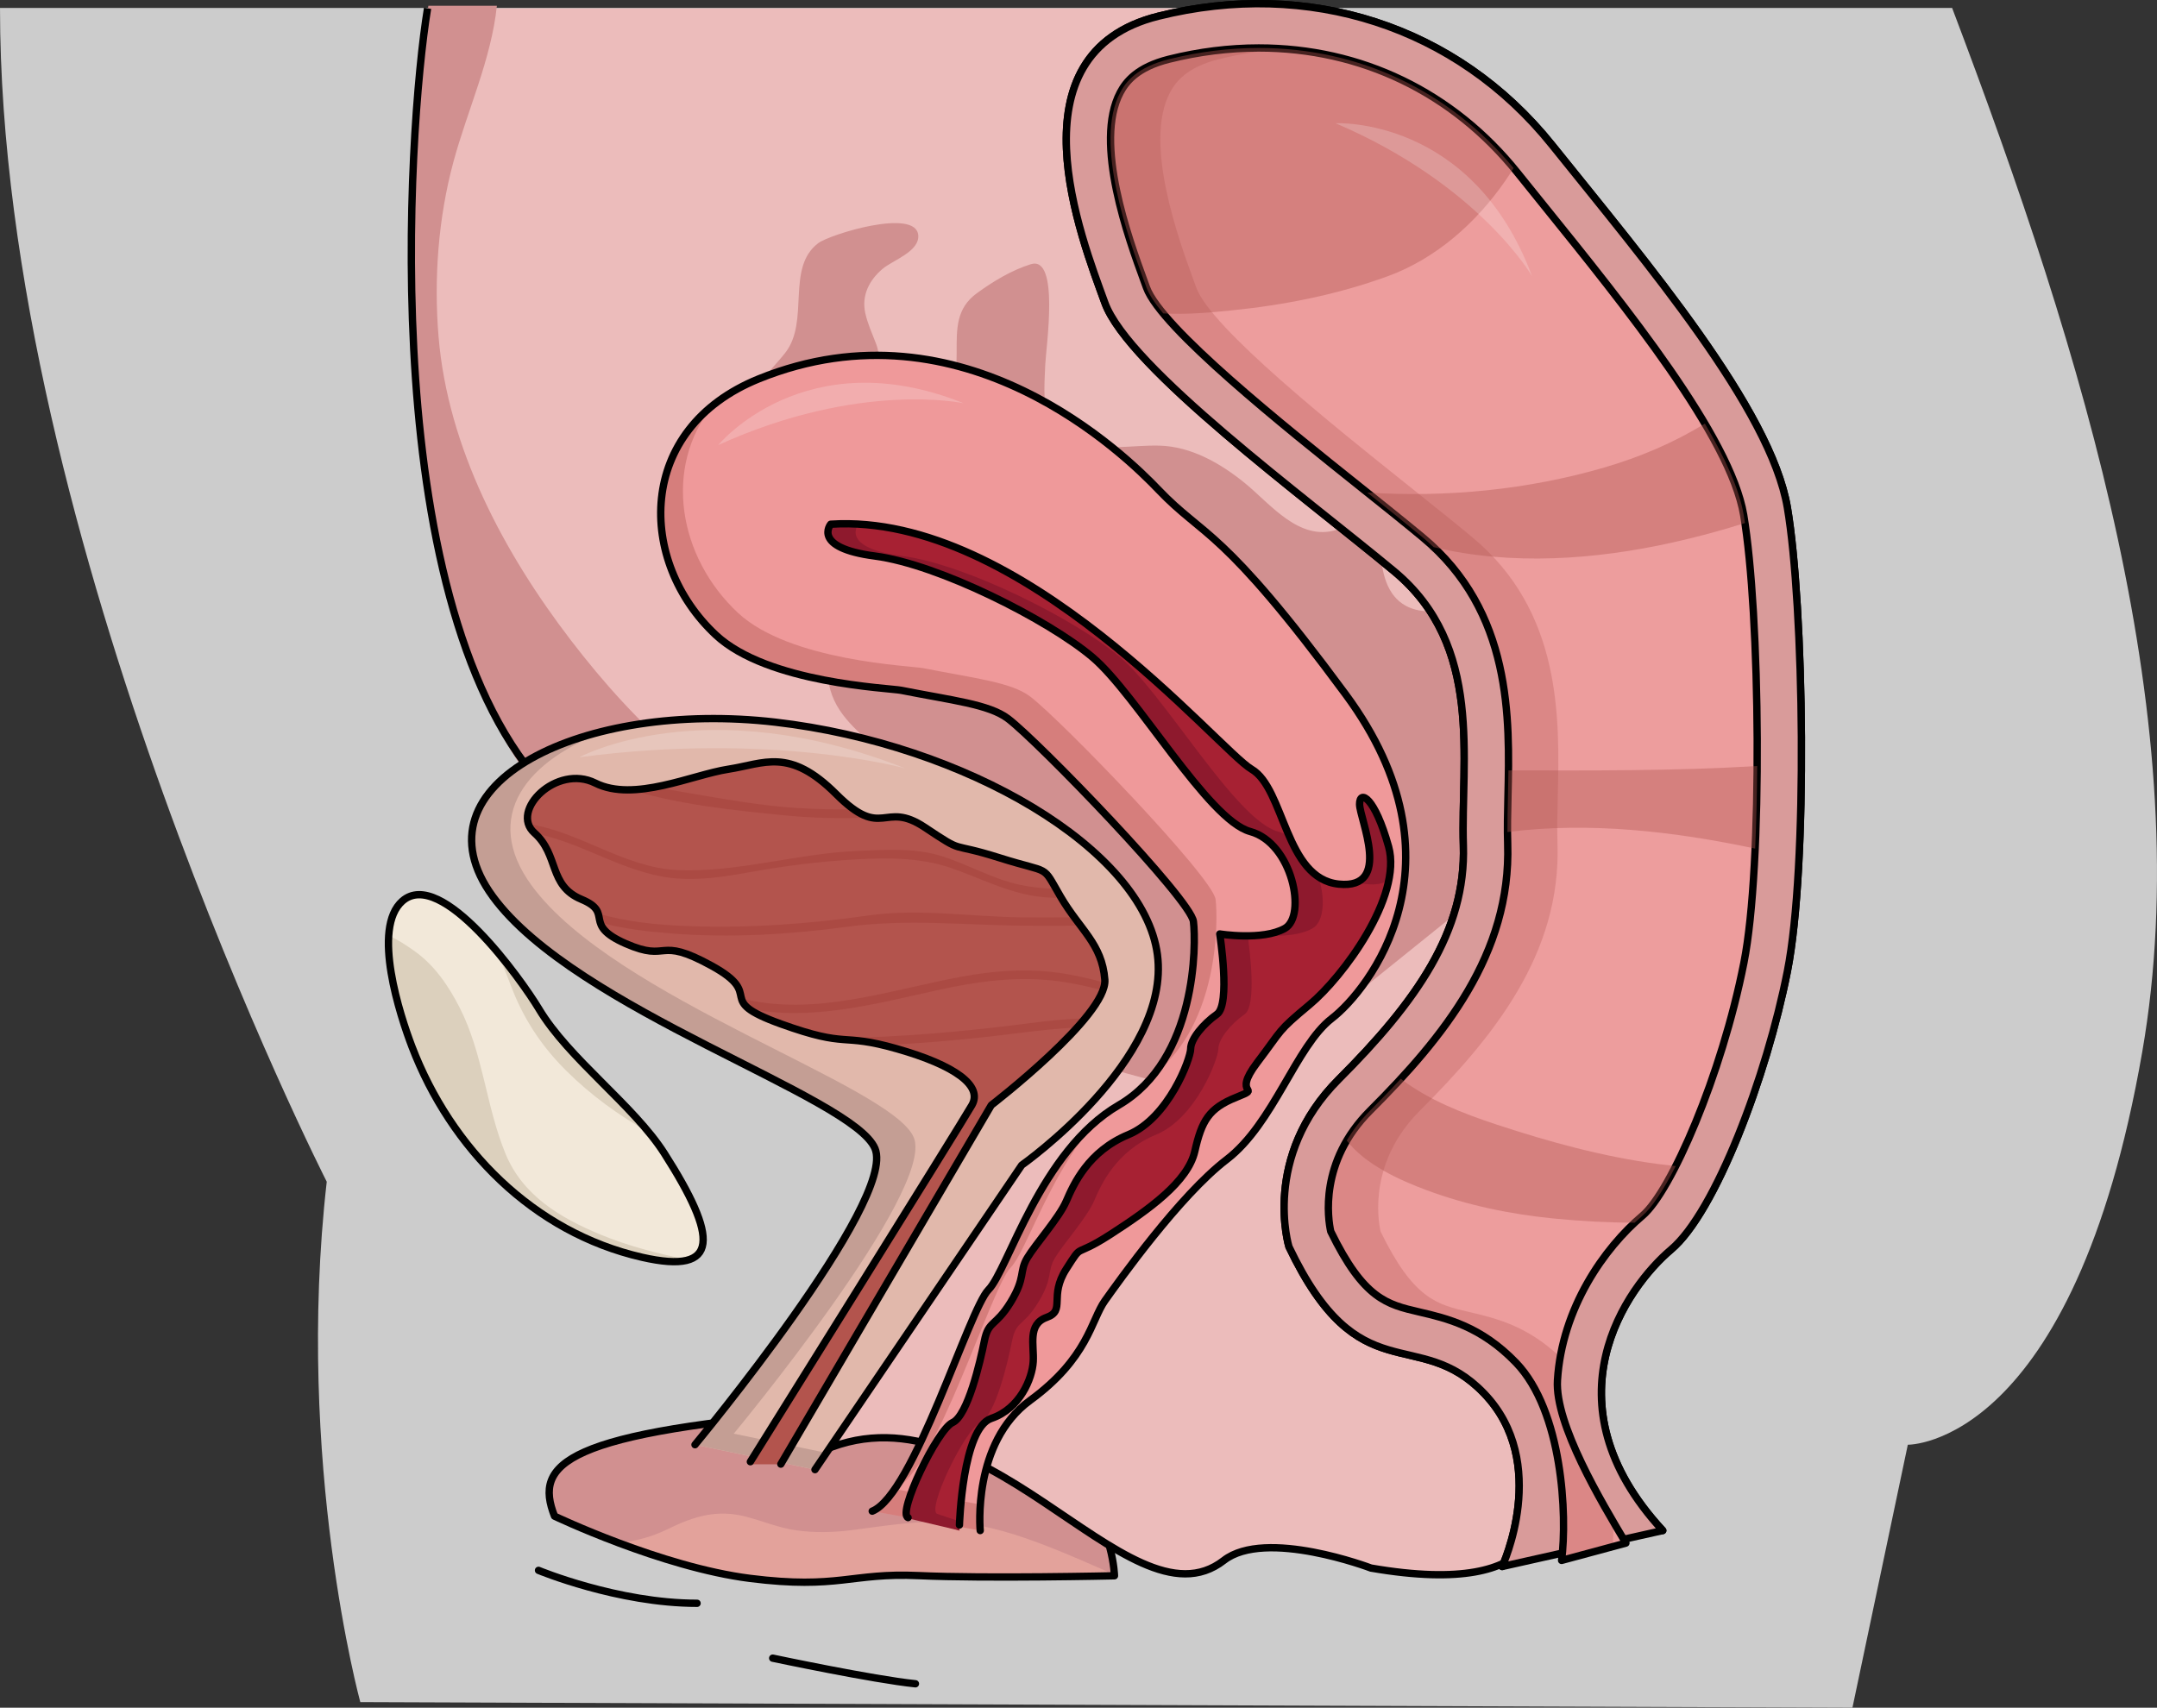
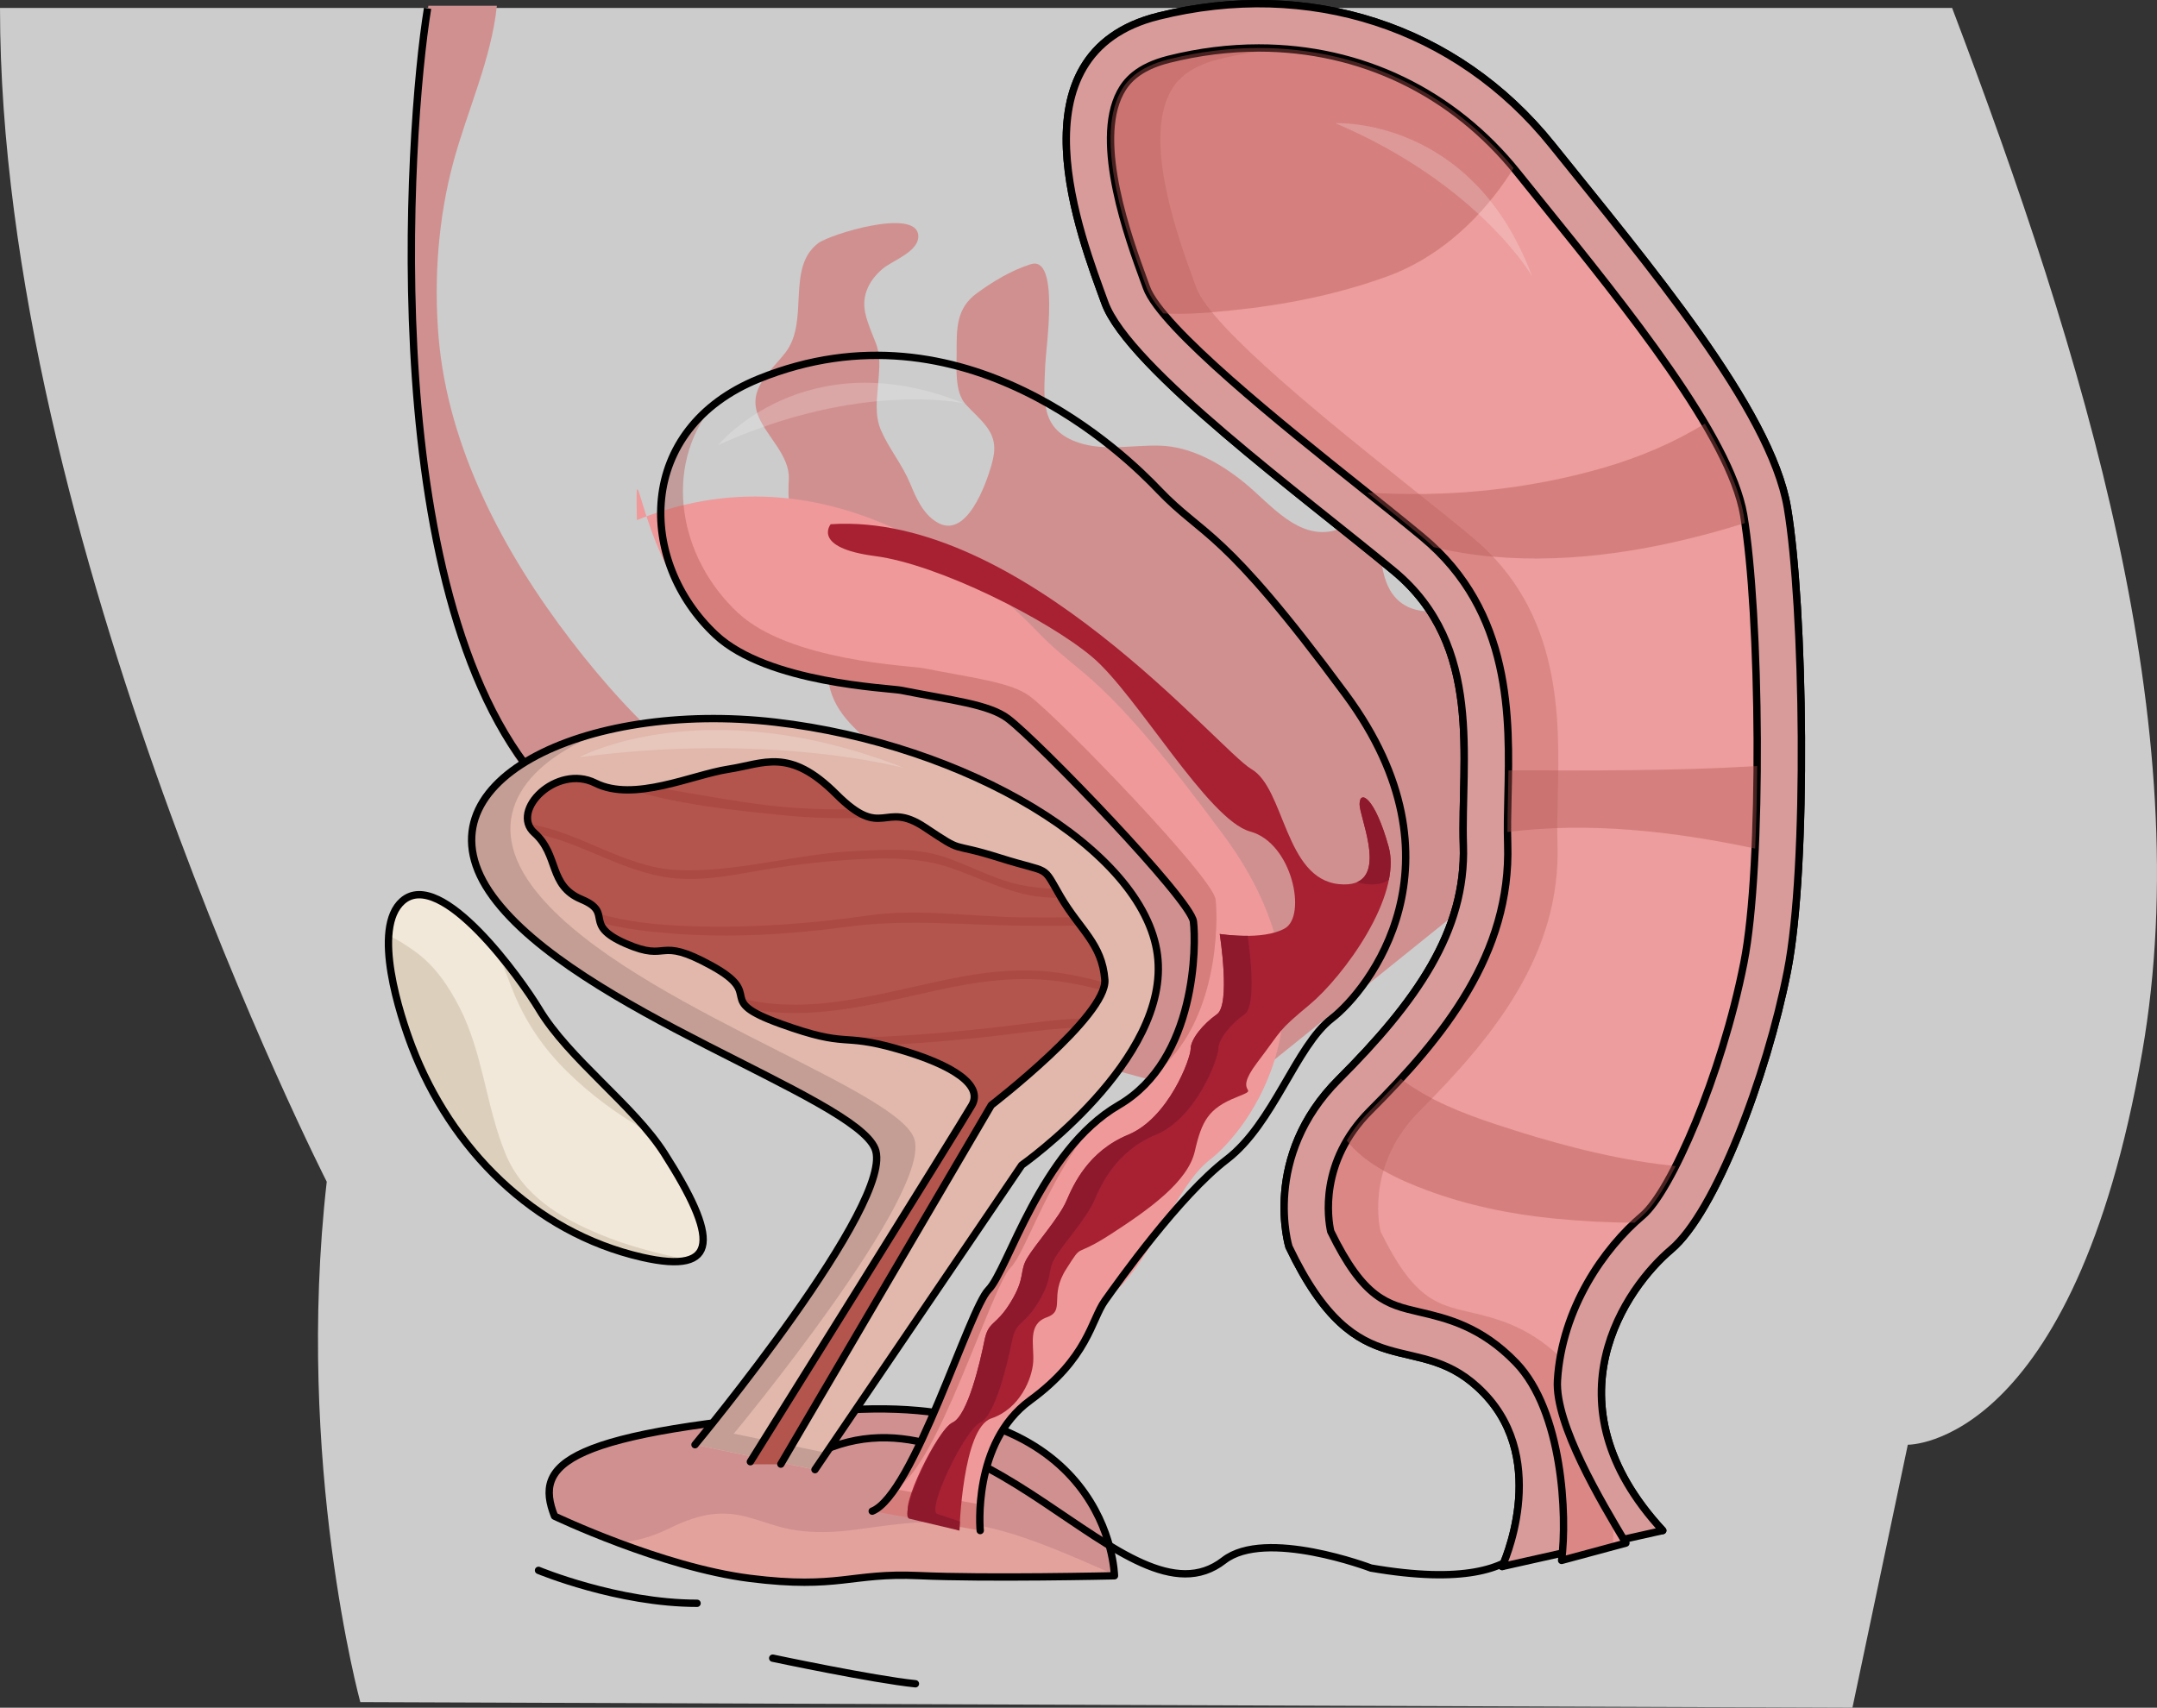
<svg xmlns="http://www.w3.org/2000/svg" version="1.1" id="Layer_1" x="0px" y="0px" width="293.456px" height="232.379px" viewBox="0 0 293.456 232.379" enable-background="new 0 0 293.456 232.379" xml:space="preserve">
  <rect x="0" y="0" width="293.456" height="232.379" fill="#333333" stroke="none" />
  <g>
    <path id="changecolor" fill="#CCCCCC" d="M0,1.078c0,72.329,44.452,159.725,44.452,159.725c-4.337,38.19,4.566,70.813,4.566,70.813   l203.003,0.763l7.534-35.787c0,0,22.54,0.408,31.9-53.493c7.653-44.076-7.888-94.57-25.873-142.021H0z" />
    <g>
      <g>
        <g>
          <path fill="#E3A29B" d="M75.441,206.31c-2.811-7.143,1.069-11.451,38.418-14.361c37.347-2.907,37.762,22.476,37.762,22.476      s-17.48,0.397-26.655-0.024c-9.174-0.422-10.857,1.898-22.915,0.38C89.995,213.258,75.441,206.31,75.441,206.31z" />
          <path fill="#D19090" d="M84.117,209.933c2.311-0.198,4.492-0.764,6.796-1.89c3.495-1.708,6.62-2.675,10.513-1.677      c2.238,0.57,4.469,1.517,6.757,1.853c2.601,0.385,5.193,0.315,7.798-0.019c4.728-0.61,9.265-1.401,14.052-1.028      c4.335,0.335,8.523,1.702,12.55,3.268c3.052,1.185,6.039,2.527,9.033,3.834c-0.105-2.083-2.093-25.103-37.756-22.325      c-37.349,2.91-41.229,7.219-38.418,14.361C75.441,206.31,79.029,208.021,84.117,209.933z" />
        </g>
        <path fill="none" stroke="#000000" stroke-linecap="round" stroke-linejoin="round" stroke-miterlimit="10" d="M75.441,206.31     c-2.811-7.143,1.069-11.451,38.418-14.361c37.347-2.907,37.762,22.476,37.762,22.476s-17.48,0.397-26.655-0.024     c-9.174-0.422-10.857,1.898-22.915,0.38C89.995,213.258,75.441,206.31,75.441,206.31z" />
      </g>
-       <path fill="#ECBCBB" d="M191.867,182.012c-10.514-4.026-10.931-14.152-10.931-14.152c-5.261-24.771,16.94-27.741,22.141-30.323    c0.558-0.279,6.155-10.848,6.155-10.848l19.855-49.14c-7.881-9.215-34.044-47.703-42.241-53.301    c-8.194-5.598-13.43-23.113-13.43-23.113H58.171c-2.731,16.632-7.102,82.169,16.393,106.521    c11.944,12.378,46.542,17.088,77.677,18.729c0.314,1.374-5.695,2.384-6.296,3.235c-3.261,4.622-19.914,26.393-26.838,44.446    c-7.048,18.378-13.188,20.434-12.611,21.591c0.58,1.153,3.515,2.704,3.515,2.704c23.114-12.791,43.305,24.242,56.489,13.976    c5.678-4.421,20.021,1.039,20.021,1.039c25.12,4.34,22.48-8.301,22.48-8.301c0.025-0.293,1.157,1.014,1.141,0.68    C209.853,199.343,201.862,185.839,191.867,182.012z" />
      <path fill="#D19090" d="M224.082,101.26c-6.855,2.03-17.248,2.378-21.821-4.415c-4.596-6.823-0.064-15.059,5.576-19.558    c4.522-3.604,10.303-6.649,16.228-7.579c-4.195-1.024-8.87-0.371-12.423,2.13c-3.331,2.344-5.722,5.687-8.888,8.209    c-3.971,3.164-11.873,5.458-14.185-0.928c-1.942-5.366,0.558-12.129,4.509-15.958c5.707-5.535,13.466-7.754,20.776-10.459    c-3.638-1.212-7.852-0.563-11.425,0.584c-3.604,1.157-7.906,2.863-10.388,5.892c-3.139,3.83-5.026,11.389-10.292,12.95    c-5.055,1.499-8.927-3.563-12.356-6.365c-3.273-2.676-7.308-5.011-11.651-5.125c-3.556-0.092-7.449,0.754-10.907-0.374    c-5.388-1.757-4.824-5.861-4.63-10.652c0.098-2.365,1.991-14.911-1.983-13.656c-2.62,0.826-5.114,2.333-7.326,3.945    c-2.819,2.053-2.75,4.819-2.746,8.032c0.005,2.134-0.307,5.412,1.256,7.12c0.895,0.977,1.922,1.849,2.731,2.9    c1.352,1.757,1.342,3.282,0.743,5.359c-0.729,2.521-3.383,10.197-7.426,7.742c-1.909-1.159-2.817-3.311-3.645-5.293    c-1.069-2.563-2.795-4.609-3.912-7.116c-0.969-2.178-0.57-4.47-0.395-6.761c0.135-1.778,0.323-3.464-0.339-5.17    c-0.531-1.372-1.131-2.688-1.448-4.13c-0.527-2.408,0.563-4.479,2.356-6c1.383-1.176,5.043-2.35,4.854-4.582    c-0.316-3.731-12.021-0.116-13.608,1.086c-4.436,3.359-1.12,10.608-4.482,14.915c-2.11,2.7-5.201,4.958-3.631,8.696    c1.133,2.698,4.249,5.339,4.112,8.457c-0.116,2.684-0.193,4.974,1.977,6.928c1.052,0.947,2.213,1.738,3.317,2.617    c2.031,1.614,4.024,3.731,4.689,6.31c0.51,1.982-1.096,3.396-2.334,4.644c-2.952,2.971-3.046,7.482-0.722,10.99    c2.095,3.16,5.745,5.436,8.337,8.18c1.761,1.862,4.894,5,3.303,7.803c-0.776,1.369-2.756,1.779-4.166,1.92    c-3.223,0.323-6.567,0.017-9.691-0.843C97.84,109.804,86.38,98.498,77.662,87.117c-9.095-11.87-16.75-26.187-18-41.335    c-0.649-7.848-0.04-16.115,2.019-23.731c1.892-7.008,5.157-13.98,5.918-21.265h-9.32c-2.864,17.021-7.448,84.101,17.188,109.023    c24.636,24.924,91.333,39.692,91.333,39.692l62.266-50.146C227.445,100.124,225.766,100.759,224.082,101.26z" />
      <path fill="none" stroke="#000000" stroke-miterlimit="10" d="M58.171,1.135c-2.731,16.632-7.102,82.169,16.393,106.521    c11.944,12.378,46.542,17.088,77.677,18.729c0.314,1.374-5.695,2.384-6.296,3.235c-3.261,4.622-19.914,26.393-26.838,44.446    c-7.048,18.378-13.188,20.434-12.611,21.591c0.58,1.153,3.515,2.704,3.515,2.704c23.114-12.791,43.305,24.242,56.489,13.976    c5.678-4.421,20.021,1.039,20.021,1.039c25.12,4.34,22.48-8.301,22.48-8.301c0.025-0.293,1.157,1.014,1.141,0.68    c-0.29-6.411-8.281-19.915-18.276-23.742c-10.514-4.026-10.931-14.152-10.931-14.152c-5.261-24.771,16.94-27.741,22.141-30.323    c0.558-0.279,6.155-10.848,6.155-10.848l19.855-49.14c-7.881-9.215-34.044-47.703-42.241-53.301    c-8.194-5.598-13.43-23.113-13.43-23.113" />
    </g>
    <g>
-       <path fill="#EF999A" d="M133.356,208.27c0,0-1.13-11.932,6.781-17.705c7.911-5.774,8.301-10.926,10.178-13.563    c1.878-2.636,10.165-14.314,16.569-19.213c6.403-4.896,9.417-15.444,14.315-19.21c4.897-3.768,18.836-21.098,1.884-44.077    c-16.952-22.979-19.214-21.284-25.494-27.877c-4.264-4.475-26.493-26.37-54.37-15.068C86.44,58.359,86.693,76.417,97.38,86.402    c7.068,6.604,23.597,7.208,25.24,7.535c6.875,1.368,11.914,1.89,14.503,3.844c4.144,3.125,24.863,24.599,25.24,27.613    s0.493,18.782-10.171,24.994c-10.666,6.214-15.069,22.47-17.706,25.108c-2.637,2.638-10.172,27.877-15.822,30.137" />
+       <path fill="#EF999A" d="M133.356,208.27c0,0-1.13-11.932,6.781-17.705c7.911-5.774,8.301-10.926,10.178-13.563    c6.403-4.896,9.417-15.444,14.315-19.21c4.897-3.768,18.836-21.098,1.884-44.077    c-16.952-22.979-19.214-21.284-25.494-27.877c-4.264-4.475-26.493-26.37-54.37-15.068C86.44,58.359,86.693,76.417,97.38,86.402    c7.068,6.604,23.597,7.208,25.24,7.535c6.875,1.368,11.914,1.89,14.503,3.844c4.144,3.125,24.863,24.599,25.24,27.613    s0.493,18.782-10.171,24.994c-10.666,6.214-15.069,22.47-17.706,25.108c-2.637,2.638-10.172,27.877-15.822,30.137" />
      <path fill="#E1B8AB" d="M94.555,196.592c0,0,27.5-33.15,24.486-40.309c-3.014-7.157-40.685-18.835-51.986-34.28    c-11.301-15.446,12.432-26.748,38.425-23.733c25.993,3.013,50.104,17.328,51.986,31.644c1.884,14.316-18.458,28.631-18.458,28.631    l-28.13,41.438" />
      <path fill="#C49E94" d="M99.829,195.085c0,0,27.5-33.151,24.486-40.309c-3.013-7.157-40.685-18.836-51.986-34.281    c-6.832-9.336-0.858-17.157,10.673-21.218c-14.835,3.359-23.758,12.052-15.948,22.726c11.302,15.445,48.973,27.123,51.986,34.28    c3.014,7.158-24.486,40.309-24.486,40.309l16.322,3.391l1.548-2.282L99.829,195.085z" />
      <path fill="none" stroke="#000000" stroke-linecap="round" stroke-linejoin="round" stroke-miterlimit="10" d="M110.877,199.982    l28.13-41.438c0,0,20.342-14.314,18.458-28.631c-1.882-14.315-25.993-28.63-51.986-31.644    c-25.993-3.014-49.726,8.287-38.425,23.733c11.302,15.445,48.973,27.123,51.986,34.28c3.014,7.158-24.486,40.309-24.486,40.309" />
      <path fill="#AB4A43" d="M106.233,199.229l28.63-48.841c0,0,15.822-12.187,15.446-17.084c-0.377-4.896-3.391-6.781-6.028-11.301    c-2.637-4.521-1.13-3.014-8.288-5.273c-7.157-2.262-4.521-0.378-10.17-4.145c-5.651-3.768-5.651,1.883-12.055-4.521    c-6.405-6.404-9.794-4.144-14.692-3.391c-4.898,0.754-12.809,4.521-18.083,1.884s-11.678,3.768-8.288,6.781    c3.391,3.014,1.884,7.157,6.404,9.042c4.521,1.883,0,3.39,6.027,6.027c6.027,2.637,4.144-1.131,11.678,3.013s0,4.521,9.418,7.911    s7.911,1.131,15.821,3.391c7.911,2.26,11.679,5.029,10.171,7.666c-1.507,2.638-30.137,48.841-30.137,48.841" />
      <path fill="#B3544D" d="M93.468,107.876c4.955,0.828,9.954,1.759,14.971,2.074c2.571,0.162,5.14,0.213,7.705,0.171    c-0.687-0.485-1.465-1.146-2.376-2.058c-6.405-6.404-9.794-4.144-14.692-3.391c-2.678,0.412-6.259,1.722-9.815,2.396    C90.656,107.376,92.062,107.641,93.468,107.876z" />
      <path fill="#B3544D" d="M135.993,116.729c-7.157-2.262-4.521-0.378-10.17-4.145c-3.75-2.5-5.012-0.856-7.306-1.335    c-4.06,0.161-8.123,0.075-12.159-0.334c-6.625-0.67-13.925-1.409-20.565-3.45c-1.719,0.044-3.359-0.189-4.799-0.909    c-4.64-2.321-10.153,2.358-9.101,5.569c7.057,1.057,13.049,5.96,20.313,6.272c8.131,0.35,16.208-2.255,24.348-2.601    c3.719-0.156,7.803-0.45,11.415,0.658c3.639,1.116,7.033,3.145,10.767,3.943c1.65,0.353,3.294,0.508,4.933,0.534    C141.845,117.723,142.515,118.786,135.993,116.729z" />
      <path fill="#B3544D" d="M79.11,122.38c1.598,0.665,2.064,1.283,2.268,1.921c3.957,1.188,8.244,1.568,12.232,1.716    c8.337,0.308,16.411-0.291,24.671-1.46c6.768-0.958,13.819,0.199,20.628,0.269c2.417,0.025,4.834,0.025,7.251-0.01    c-0.583-0.792-1.181-1.644-1.764-2.623c-1.108,0-2.213-0.062-3.313-0.215c-4.164-0.584-7.7-2.479-11.618-3.837    c-4.166-1.445-8.546-1.447-12.914-1.206c-4.88,0.271-9.736,0.876-14.545,1.748c-3.51,0.636-7.169,1.207-10.74,0.774    c-6.529-0.788-12.147-4.834-18.492-6.049C76.067,116.416,74.624,120.51,79.11,122.38z" />
      <path fill="#B3544D" d="M100.866,135.854c9.886,2.527,20.033-1.107,29.819-2.925c5.041-0.938,10-1.246,15.071-0.27    c1.53,0.295,3.042,0.658,4.542,1.059c0.013-0.144,0.021-0.282,0.011-0.415c-0.249-3.221-1.639-5.141-3.31-7.365    c-2.694,0.056-5.392,0.058-8.089,0.023c-7.951-0.101-15.657-0.927-23.573,0.14c-7.978,1.072-15.957,1.551-23.994,0.922    c-3.201-0.25-6.521-0.628-9.677-1.482c0.255,0.829,0.91,1.744,3.471,2.866c6.027,2.637,4.144-1.131,11.678,3.013    C100.821,133.623,100.567,134.761,100.866,135.854z" />
      <path fill="#B3544D" d="M113.177,141.278c9.02-0.103,17.97-0.885,26.917-2.049c2.543-0.334,5.051-0.578,7.536-0.667    c1.121-1.37,1.997-2.674,2.412-3.789c-1.837-0.49-3.689-0.908-5.568-1.187c-5.854-0.86-11.4-0.073-17.13,1.194    c-8.305,1.839-17.058,4.198-25.493,2.467c0.736,0.578,2.031,1.235,4.383,2.083C109.679,140.57,111.659,141.054,113.177,141.278z" />
      <path fill="#B3544D" d="M137.883,140.658c-5.899,0.746-11.814,1.28-17.746,1.558c0.574,0.137,1.207,0.303,1.917,0.506    c7.911,2.26,11.679,5.029,10.171,7.666c-1.507,2.638-30.137,48.841-30.137,48.841h4.144l28.63-48.841    c0,0,7.123-5.489,11.695-10.581C143.707,139.96,140.825,140.286,137.883,140.658z" />
      <g opacity="0.4">
        <g>
          <g>
            <path fill="#B15650" d="M137.124,97.781c4.144,3.125,24.863,24.599,25.24,27.613c0.308,2.459,0.438,13.416-5.323,20.739       c8.813-6.852,8.689-20.925,8.337-23.753c-0.377-3.015-21.097-24.487-25.24-27.613c-2.59-1.954-7.628-2.476-14.503-3.844       c-1.642-0.327-18.171-0.931-25.24-7.535c-8.097-7.564-10.196-19.758-3.447-28.186c-10.201,8.265-8.694,22.673,0.434,31.2       c7.068,6.604,23.597,7.208,25.24,7.535C129.496,95.305,134.534,95.827,137.124,97.781z" />
          </g>
          <g>
            <path fill="#B15650" d="M133.373,204.718l-11.646-2.09c-1.053,1.527-2.086,2.615-3.063,3.005l14.691,2.637       C133.356,208.27,133.221,206.833,133.373,204.718z" />
          </g>
          <g>
            <path fill="#B15650" d="M134.487,175.496c-2.176,2.176-7.687,19.733-12.722,27.078c5.641-2.478,13.112-27.468,15.735-30.091       c2.064-2.065,5.21-12.471,11.592-19.876C140.641,159.812,136.852,173.13,134.487,175.496z" />
          </g>
          <g>
            <path fill="#B15650" d="M184.213,135.563c-0.846,0.65-1.633,1.512-2.392,2.501c0.731-0.638,1.593-1.5,2.491-2.579       C184.28,135.51,184.246,135.54,184.213,135.563z" />
          </g>
          <g>
-             <path fill="#B15650" d="M143.15,187.552c-1.217,0.887-2.22,1.923-3.046,3.038c0.011-0.007,0.022-0.019,0.033-0.025       c2.179-1.592,3.785-3.133,5.011-4.591C144.542,186.494,143.879,187.02,143.15,187.552z" />
-           </g>
+             </g>
          <g>
            <path fill="#B15650" d="M169.898,154.776c-1.632,1.247-3.385,2.935-5.122,4.8c0.716-0.658,1.424-1.263,2.108-1.787       c1.162-0.89,2.212-1.969,3.183-3.155C170.008,154.68,169.956,154.731,169.898,154.776z" />
          </g>
        </g>
      </g>
      <path fill="none" stroke="#000000" stroke-linecap="round" stroke-linejoin="round" stroke-miterlimit="10" d="M133.356,208.27    c0,0-1.13-11.932,6.781-17.705c7.911-5.774,8.301-10.926,10.178-13.563c1.878-2.636,10.165-14.314,16.569-19.213    c6.403-4.896,9.417-15.444,14.315-19.21c4.897-3.768,18.836-21.098,1.884-44.077c-16.952-22.979-19.214-21.284-25.494-27.877    c-4.264-4.475-26.493-26.37-54.37-15.068C86.44,58.359,86.693,76.417,97.38,86.402c7.068,6.604,23.597,7.208,25.24,7.535    c6.875,1.368,11.914,1.89,14.503,3.844c4.144,3.125,24.863,24.599,25.24,27.613s0.493,18.782-10.171,24.994    c-10.666,6.214-15.069,22.47-17.706,25.108c-2.637,2.638-10.172,27.877-15.822,30.137" />
      <path fill="none" stroke="#000000" stroke-linecap="round" stroke-linejoin="round" stroke-miterlimit="10" d="M204.368,213.166    c0,0,6.592-14.125-2.449-23.543s-16.951,0.188-26.558-19.967c0,0-3.768-12.243,6.78-22.791    c10.548-10.549,17.328-20.153,16.951-31.832c-0.375-11.678,2.826-27.124-9.417-37.295s-36.15-27.689-39.36-36.541    c-3.208-8.853-13.134-33.904,7.274-38.99c20.408-5.085,40.563,1.319,53.56,17.518c12.995,16.198,29.759,35.976,32.02,49.35    c2.261,13.373,2.825,48.784,0,63.101c-2.825,14.313-9.795,32.773-15.822,37.859c-6.026,5.085-17.328,20.719-1.13,38.235" />
      <path fill="#D99B9A" d="M204.368,213.166c0,0,6.592-14.125-2.449-23.543s-16.951,0.188-26.558-19.967    c0,0-3.768-12.243,6.78-22.791c10.548-10.549,17.328-20.153,16.951-31.832c-0.375-11.678,2.826-27.124-9.417-37.295    s-36.15-27.689-39.36-36.541c-3.208-8.853-13.134-33.904,7.274-38.99c20.408-5.085,40.563,1.319,53.56,17.518    c12.995,16.198,29.759,35.976,32.02,49.35c2.261,13.373,2.825,48.784,0,63.101c-2.825,14.313-9.795,32.773-15.822,37.859    c-6.026,5.085-17.328,20.719-1.13,38.235" />
      <path fill="none" stroke="#000000" stroke-linecap="round" stroke-linejoin="round" stroke-miterlimit="10" d="M226.216,208.27    c-16.198-17.517-4.896-33.15,1.13-38.235c6.027-5.086,12.997-23.546,15.822-37.859c2.825-14.316,2.261-49.728,0-63.101    c-2.261-13.374-19.024-33.151-32.02-49.35c-12.997-16.199-33.151-22.603-53.56-17.518c-20.408,5.086-10.482,30.137-7.274,38.99    c3.21,8.852,27.117,26.37,39.36,36.541s9.042,25.617,9.417,37.295c0.377,11.679-6.403,21.283-16.951,31.832    c-10.548,10.548-6.78,22.791-6.78,22.791c9.606,20.154,17.517,10.549,26.558,19.967s2.449,23.543,2.449,23.543L226.216,208.27z" />
      <path fill="#ED9D9D" d="M212.451,212.336c0.79-6.136,0.123-20.318-6.184-26.889c-4.766-4.961-9.445-6.051-13.209-6.927    c-4.36-1.015-7.531-1.753-12.015-10.953c-0.368-1.669-1.609-9.472,5.359-16.44c10.005-10.005,19.198-21.325,18.715-36.288    c-0.065-2-0.015-4.186,0.039-6.498c0.246-10.59,0.584-25.093-11.63-35.239c-2.496-2.074-5.455-4.437-8.588-6.938    c-10.088-8.056-26.97-21.537-28.957-27.021l-0.349-0.956c-2.054-5.616-6.858-18.769-3.229-25.604    c0.753-1.421,2.263-3.436,6.642-4.526c4.069-1.014,8.175-1.528,12.204-1.528c13.916,0,26.417,6.026,35.196,16.968    c1.121,1.399,2.271,2.824,3.437,4.27c11.379,14.098,25.539,31.645,27.342,42.313c2.247,13.291,2.647,47.666,0.029,60.928    c-3.038,15.392-9.911,31.142-13.796,34.42c-5.193,4.382-10.959,12.564-11.568,22.386c-0.37,5.974,5.992,16.604,9.312,22.163" />
      <path opacity="0.3" fill="#B15650" d="M219.408,210.46c0.066-1.015,0.097-2.151,0.085-3.37c-3.405-5.83-7.915-14.218-7.603-19.277    c0.067-1.065,0.203-2.107,0.384-3.134c-4.495-4.306-8.876-5.329-12.435-6.158c-4.36-1.015-7.531-1.753-12.015-10.953    c-0.368-1.669-1.61-9.472,5.359-16.44c10.004-10.005,19.197-21.325,18.714-36.288c-0.064-2-0.015-4.186,0.04-6.498    c0.247-10.59,0.583-25.093-11.631-35.239c-2.495-2.074-5.454-4.437-8.588-6.938c-10.088-8.056-26.969-21.537-28.957-27.021    l-0.349-0.956c-2.053-5.616-6.858-18.769-3.229-25.604c0.755-1.421,2.265-3.436,6.644-4.526c2.907-0.725,5.835-1.189,8.739-1.398    c-1.096-0.077-2.199-0.13-3.316-0.13c-4.029,0-8.135,0.514-12.204,1.528c-4.379,1.091-5.889,3.105-6.642,4.526    c-3.63,6.836,1.175,19.989,3.229,25.604l0.349,0.956c1.987,5.484,18.869,18.965,28.957,27.021    c3.133,2.501,6.092,4.864,8.588,6.938c12.214,10.146,11.876,24.649,11.63,35.239c-0.054,2.313-0.104,4.498-0.039,6.498    c0.483,14.963-8.71,26.283-18.715,36.288c-6.969,6.969-5.728,14.771-5.359,16.44c4.483,9.2,7.654,9.938,12.015,10.953    c3.764,0.876,8.443,1.966,13.209,6.927c6.307,6.57,6.974,20.753,6.184,26.889L219.408,210.46z" />
      <path fill="none" stroke="#000000" stroke-linecap="round" stroke-linejoin="round" stroke-miterlimit="10" d="M221.202,209.976    c-3.319-5.559-9.682-16.189-9.312-22.163c0.609-9.821,6.375-18.004,11.568-22.386c3.885-3.278,10.758-19.028,13.796-34.42    c2.618-13.263,2.218-47.638-0.029-60.928c-1.803-10.668-15.963-28.215-27.342-42.313c-1.165-1.446-2.315-2.871-3.437-4.27    c-8.779-10.942-21.28-16.968-35.196-16.968c-4.029,0-8.135,0.514-12.204,1.528c-4.379,1.091-5.889,3.105-6.642,4.526    c-3.63,6.836,1.175,19.989,3.229,25.604l0.349,0.956c1.987,5.484,18.869,18.965,28.957,27.021    c3.133,2.501,6.092,4.864,8.588,6.938c12.214,10.146,11.876,24.649,11.63,35.239c-0.054,2.313-0.104,4.498-0.039,6.498    c0.483,14.963-8.71,26.283-18.715,36.288c-6.969,6.969-5.728,14.771-5.359,16.44c4.483,9.2,7.654,9.938,12.015,10.953    c3.764,0.876,8.443,1.966,13.209,6.927c6.307,6.57,6.974,20.753,6.184,26.889L221.202,209.976z" />
      <path opacity="0.4" fill="#B15650" d="M155.982,39.143c0.344,0.951,1.144,2.145,2.271,3.506c3.307,0.191,6.706-0.154,9.152-0.397    c7.233-0.718,14.595-2.164,21.432-4.678c6.572-2.417,11.985-7.242,15.955-12.969c0.386-0.558,0.765-1.137,1.128-1.73    c-8.75-10.542-21.023-16.348-34.669-16.348c-4.029,0-8.135,0.514-12.204,1.528c-4.379,1.091-5.889,3.105-6.642,4.526    c-3.63,6.836,1.175,19.989,3.229,25.604L155.982,39.143z" />
      <path opacity="0.4" fill="#B15650" d="M195.038,74.449c10.55,2.539,22.006,1.708,32.429-0.609c3.327-0.74,6.649-1.626,9.931-2.67    c-0.056-0.375-0.113-0.744-0.172-1.091c-0.594-3.521-2.54-7.792-5.283-12.439c-4.216,2.602-8.895,4.581-13.699,5.98    c-10.343,3.014-21.388,4.101-32.229,3.403c2.733,2.183,5.305,4.244,7.514,6.079C194.056,73.542,194.554,73.993,195.038,74.449z" />
      <path opacity="0.4" fill="#B15650" d="M205.222,104.829c-0.012,1.208-0.039,2.383-0.065,3.512    c-0.039,1.703-0.076,3.336-0.068,4.879c11.146-1.422,22.669-0.089,33.695,2.253c0.161-3.565,0.251-7.373,0.274-11.237    C227.808,104.924,216.479,104.84,205.222,104.829z" />
      <path opacity="0.4" fill="#B15650" d="M194.062,161.944c5.558,2.072,11.383,3.275,17.28,3.862    c3.633,0.36,7.331,0.563,11.048,0.572c0.358-0.333,0.716-0.654,1.068-0.952c1.268-1.07,2.854-3.472,4.519-6.751    c-0.802-0.086-1.604-0.177-2.403-0.282c-7.488-0.994-14.786-3.003-21.946-5.364c-4.572-1.508-9.23-3.306-13.052-6.237    c-1.358,1.477-2.758,2.919-4.173,4.335c-1.344,1.345-2.38,2.719-3.179,4.075C185.779,158.518,190.515,160.622,194.062,161.944z" />
      <path fill="#A72133" d="M130.53,208.27c0,0,0.413-13.937,4.333-15.258c3.919-1.32,5.571-5.46,5.705-7.723    c0.134-2.259-0.808-5.084,1.83-6.026s0.256-2.825,2.67-6.593c2.415-3.768,0.771-1.318,6.019-4.708    c5.25-3.392,10.524-7.159,11.466-11.302c0.941-4.144,1.884-5.84,5.649-7.345c3.768-1.508-0.753,0,2.827-4.71    c3.578-4.708,2.637-4.144,7.156-7.911c4.521-3.768,12.62-14.691,10.736-21.473s-3.954-7.813-3.954-5.79    c0,2.022,4.52,11.63-2.826,10.876s-7.346-12.998-11.866-15.635c-4.521-2.637-31.268-35.034-57.261-33.339    c0,0-2.637,3.202,6.027,4.333c8.665,1.13,23.545,8.664,29.572,13.75c6.028,5.085,15.724,22.166,21.473,23.733    c5.75,1.566,7.724,11.49,4.71,13.185c-3.014,1.696-8.853,0.755-8.853,0.755s1.506,9.605-0.378,10.924s-3.578,3.39-3.578,4.709    c0,1.318-3.014,9.417-8.476,11.678c-5.463,2.261-7.467,6.781-8.443,9.042c-0.976,2.26-4.177,5.839-5.308,7.723    c-1.13,1.884-0.188,2.637-2.26,6.027c-2.072,3.39-3.013,2.447-3.579,5.274c-0.565,2.823-2.26,10.171-4.332,11.112    s-7.346,11.865-5.839,12.432" />
      <g>
        <path fill="#8E192D" d="M184.616,120.037c0.403,0.131,0.833,0.223,1.292,0.271c1.423,0.145,2.396-0.101,3.048-0.601     c0.315-1.603,0.344-3.127-0.034-4.485c-1.884-6.781-3.954-7.813-3.954-5.79C184.967,111.163,188.273,118.448,184.616,120.037z" />
-         <path fill="#8E192D" d="M170.085,113.149c5.75,1.566,7.724,11.49,4.71,13.185c-0.964,0.542-2.217,0.813-3.475,0.933     c1.951,0.156,5.226,0.202,7.242-0.933c1.572-0.885,1.784-4.012,0.81-7.022c-1.77-1.183-2.954-3.243-3.947-5.479     c-0.489-0.297-1.012-0.531-1.572-0.684c-5.749-1.567-15.444-18.647-21.473-23.733c-6.026-5.086-20.908-12.62-29.572-13.75     c-8.664-1.13-6.027-4.333-6.027-4.333c0.036-0.002,0.072-0.002,0.108-0.005c-1.292-0.076-2.584-0.079-3.875,0.005     c0,0-2.637,3.202,6.027,4.333c8.665,1.13,23.545,8.664,29.572,13.75C154.641,94.502,164.336,111.582,170.085,113.149z" />
        <path fill="#8E192D" d="M127.518,206.01c-1.507-0.566,3.768-11.49,5.838-12.432c2.072-0.941,3.768-8.289,4.332-11.112     c0.566-2.827,1.508-1.885,3.58-5.274c2.072-3.391,1.13-4.144,2.26-6.027c1.13-1.884,4.332-5.463,5.308-7.723     c0.977-2.261,2.98-6.781,8.442-9.042c5.463-2.261,8.476-10.359,8.476-11.678c0-1.319,1.695-3.391,3.579-4.709     c1.7-1.19,0.638-9.136,0.415-10.667c-2.067,0.019-3.805-0.257-3.805-0.257s1.506,9.605-0.378,10.924s-3.578,3.39-3.578,4.709     c0,1.318-3.014,9.417-8.476,11.678c-5.463,2.261-7.467,6.781-8.443,9.042c-0.976,2.26-4.177,5.839-5.308,7.723     c-1.13,1.884-0.188,2.637-2.26,6.027c-2.072,3.39-3.013,2.447-3.579,5.274c-0.565,2.823-2.26,10.171-4.332,11.112     s-7.4,12.508-5.894,13.073l6.834,1.618c0,0,0.015-0.469,0.062-1.235L127.518,206.01z" />
      </g>
-       <path fill="none" stroke="#000000" stroke-linecap="round" stroke-linejoin="round" stroke-miterlimit="10" d="M130.53,207.516    c0,0,0.413-13.183,4.333-14.504c3.919-1.32,5.571-5.46,5.705-7.723c0.134-2.259-0.808-5.084,1.83-6.026s0.256-2.825,2.67-6.593    c2.415-3.768,0.771-1.318,6.019-4.708c5.25-3.392,10.524-7.159,11.466-11.302c0.941-4.144,1.884-5.84,5.649-7.345    c3.768-1.508-0.753,0,2.827-4.71c3.578-4.708,2.637-4.144,7.156-7.911c4.521-3.768,12.62-14.691,10.736-21.473    s-3.954-7.813-3.954-5.79c0,2.022,4.52,11.63-2.826,10.876s-7.346-12.998-11.866-15.635c-4.521-2.637-31.268-35.034-57.261-33.339    c0,0-2.637,3.202,6.027,4.333c8.665,1.13,23.545,8.664,29.572,13.75c6.028,5.085,15.724,22.166,21.473,23.733    c5.75,1.566,7.724,11.49,4.71,13.185c-3.014,1.696-8.853,0.755-8.853,0.755s1.506,9.605-0.378,10.924s-3.578,3.39-3.578,4.709    c0,1.318-3.014,9.417-8.476,11.678c-5.463,2.261-7.467,6.781-8.443,9.042c-0.976,2.26-4.177,5.839-5.308,7.723    c-1.13,1.884-0.188,2.637-2.26,6.027c-2.072,3.39-3.013,2.447-3.579,5.274c-0.565,2.823-2.26,10.171-4.332,11.112    s-7.556,12.363-6.049,12.93" />
      <g>
        <path fill="#F2E8D9" d="M90.38,156.944c-4.195-6.566-12.993-12.853-17.06-19.651c-2.341-3.911-13.288-19.319-18.572-14.687     c-4.232,3.714-0.297,15.639,1.295,19.809c5.294,13.857,16.505,25.286,31.313,28.671C98.103,173.54,97.66,168.338,90.38,156.944z" />
        <path fill="#DCD0BD" d="M69.439,133.957c1.701,4.54,4.137,8.306,7.6,11.747c3.351,3.328,7.147,6.091,11.226,8.365     c-4.56-5.547-11.473-10.975-14.944-16.776c-1.001-1.672-3.574-5.442-6.604-8.853C67.941,130.042,68.722,132.049,69.439,133.957z" />
        <path fill="#DCD0BD" d="M81.666,167.981c-5.493-2.277-10.567-5.317-12.909-11.024c-2.635-6.425-3.03-13.581-6.209-19.816     c-1.529-3.001-3.439-5.82-6.229-7.777c-0.855-0.599-2.118-1.475-3.438-2.035c-0.339,5.081,2.017,12.088,3.162,15.087     c5.294,13.857,16.505,25.286,31.313,28.671c2.867,0.655,4.93,0.758,6.286,0.354C89.559,170.599,85.515,169.576,81.666,167.981z" />
        <path fill="none" stroke="#000000" stroke-linecap="round" stroke-linejoin="round" stroke-miterlimit="10" d="M90.38,156.944     c-4.195-6.566-12.993-12.853-17.06-19.651c-2.341-3.911-13.288-19.319-18.572-14.687c-4.232,3.714-0.297,15.639,1.295,19.809     c5.294,13.857,16.505,25.286,31.313,28.671C98.103,173.54,97.66,168.338,90.38,156.944z" />
      </g>
      <path fill="none" stroke="#000000" stroke-linecap="round" stroke-linejoin="round" stroke-miterlimit="10" d="M106.233,199.229    l28.63-48.841c0,0,15.822-12.187,15.446-17.084c-0.377-4.896-3.391-6.781-6.028-11.301c-2.637-4.521-1.13-3.014-8.288-5.273    c-7.157-2.262-4.521-0.378-10.17-4.145c-5.651-3.768-5.651,1.883-12.055-4.521c-6.405-6.404-9.794-4.144-14.692-3.391    c-4.898,0.754-12.809,4.521-18.083,1.884s-11.678,3.768-8.288,6.781c3.391,3.014,1.884,7.157,6.404,9.042    c4.521,1.883,0,3.39,6.027,6.027c6.027,2.637,4.144-1.131,11.678,3.013s0,4.521,9.418,7.911s7.911,1.131,15.821,3.391    c7.911,2.26,11.679,5.029,10.171,7.666c-1.507,2.638-30.137,48.515-30.137,48.515" />
      <path opacity="0.2" fill="#FFFFFF" d="M97.713,60.561c0,0,11.804-14.38,33.402-5.684C131.115,54.877,117.052,51.771,97.713,60.561    z" />
      <path opacity="0.2" fill="#FFFFFF" d="M78.82,103.045c0,0,17.009-9.281,44.312,1.504    C123.132,104.549,105.076,99.554,78.82,103.045z" />
      <path opacity="0.2" fill="#FFFFFF" d="M181.709,16.772c0,0,18.578-0.99,26.73,20.819C208.44,37.591,201.246,25.114,181.709,16.772    z" />
    </g>
  </g>
  <path fill="none" stroke="#000000" stroke-linecap="round" stroke-linejoin="round" stroke-miterlimit="10" d="M73.265,213.688  c0,0,10.766,4.48,21.569,4.48" />
  <path fill="none" stroke="#000000" stroke-linecap="round" stroke-linejoin="round" stroke-miterlimit="10" d="M105.125,225.635  c0,0,13.75,2.914,19.415,3.485" />
</svg>